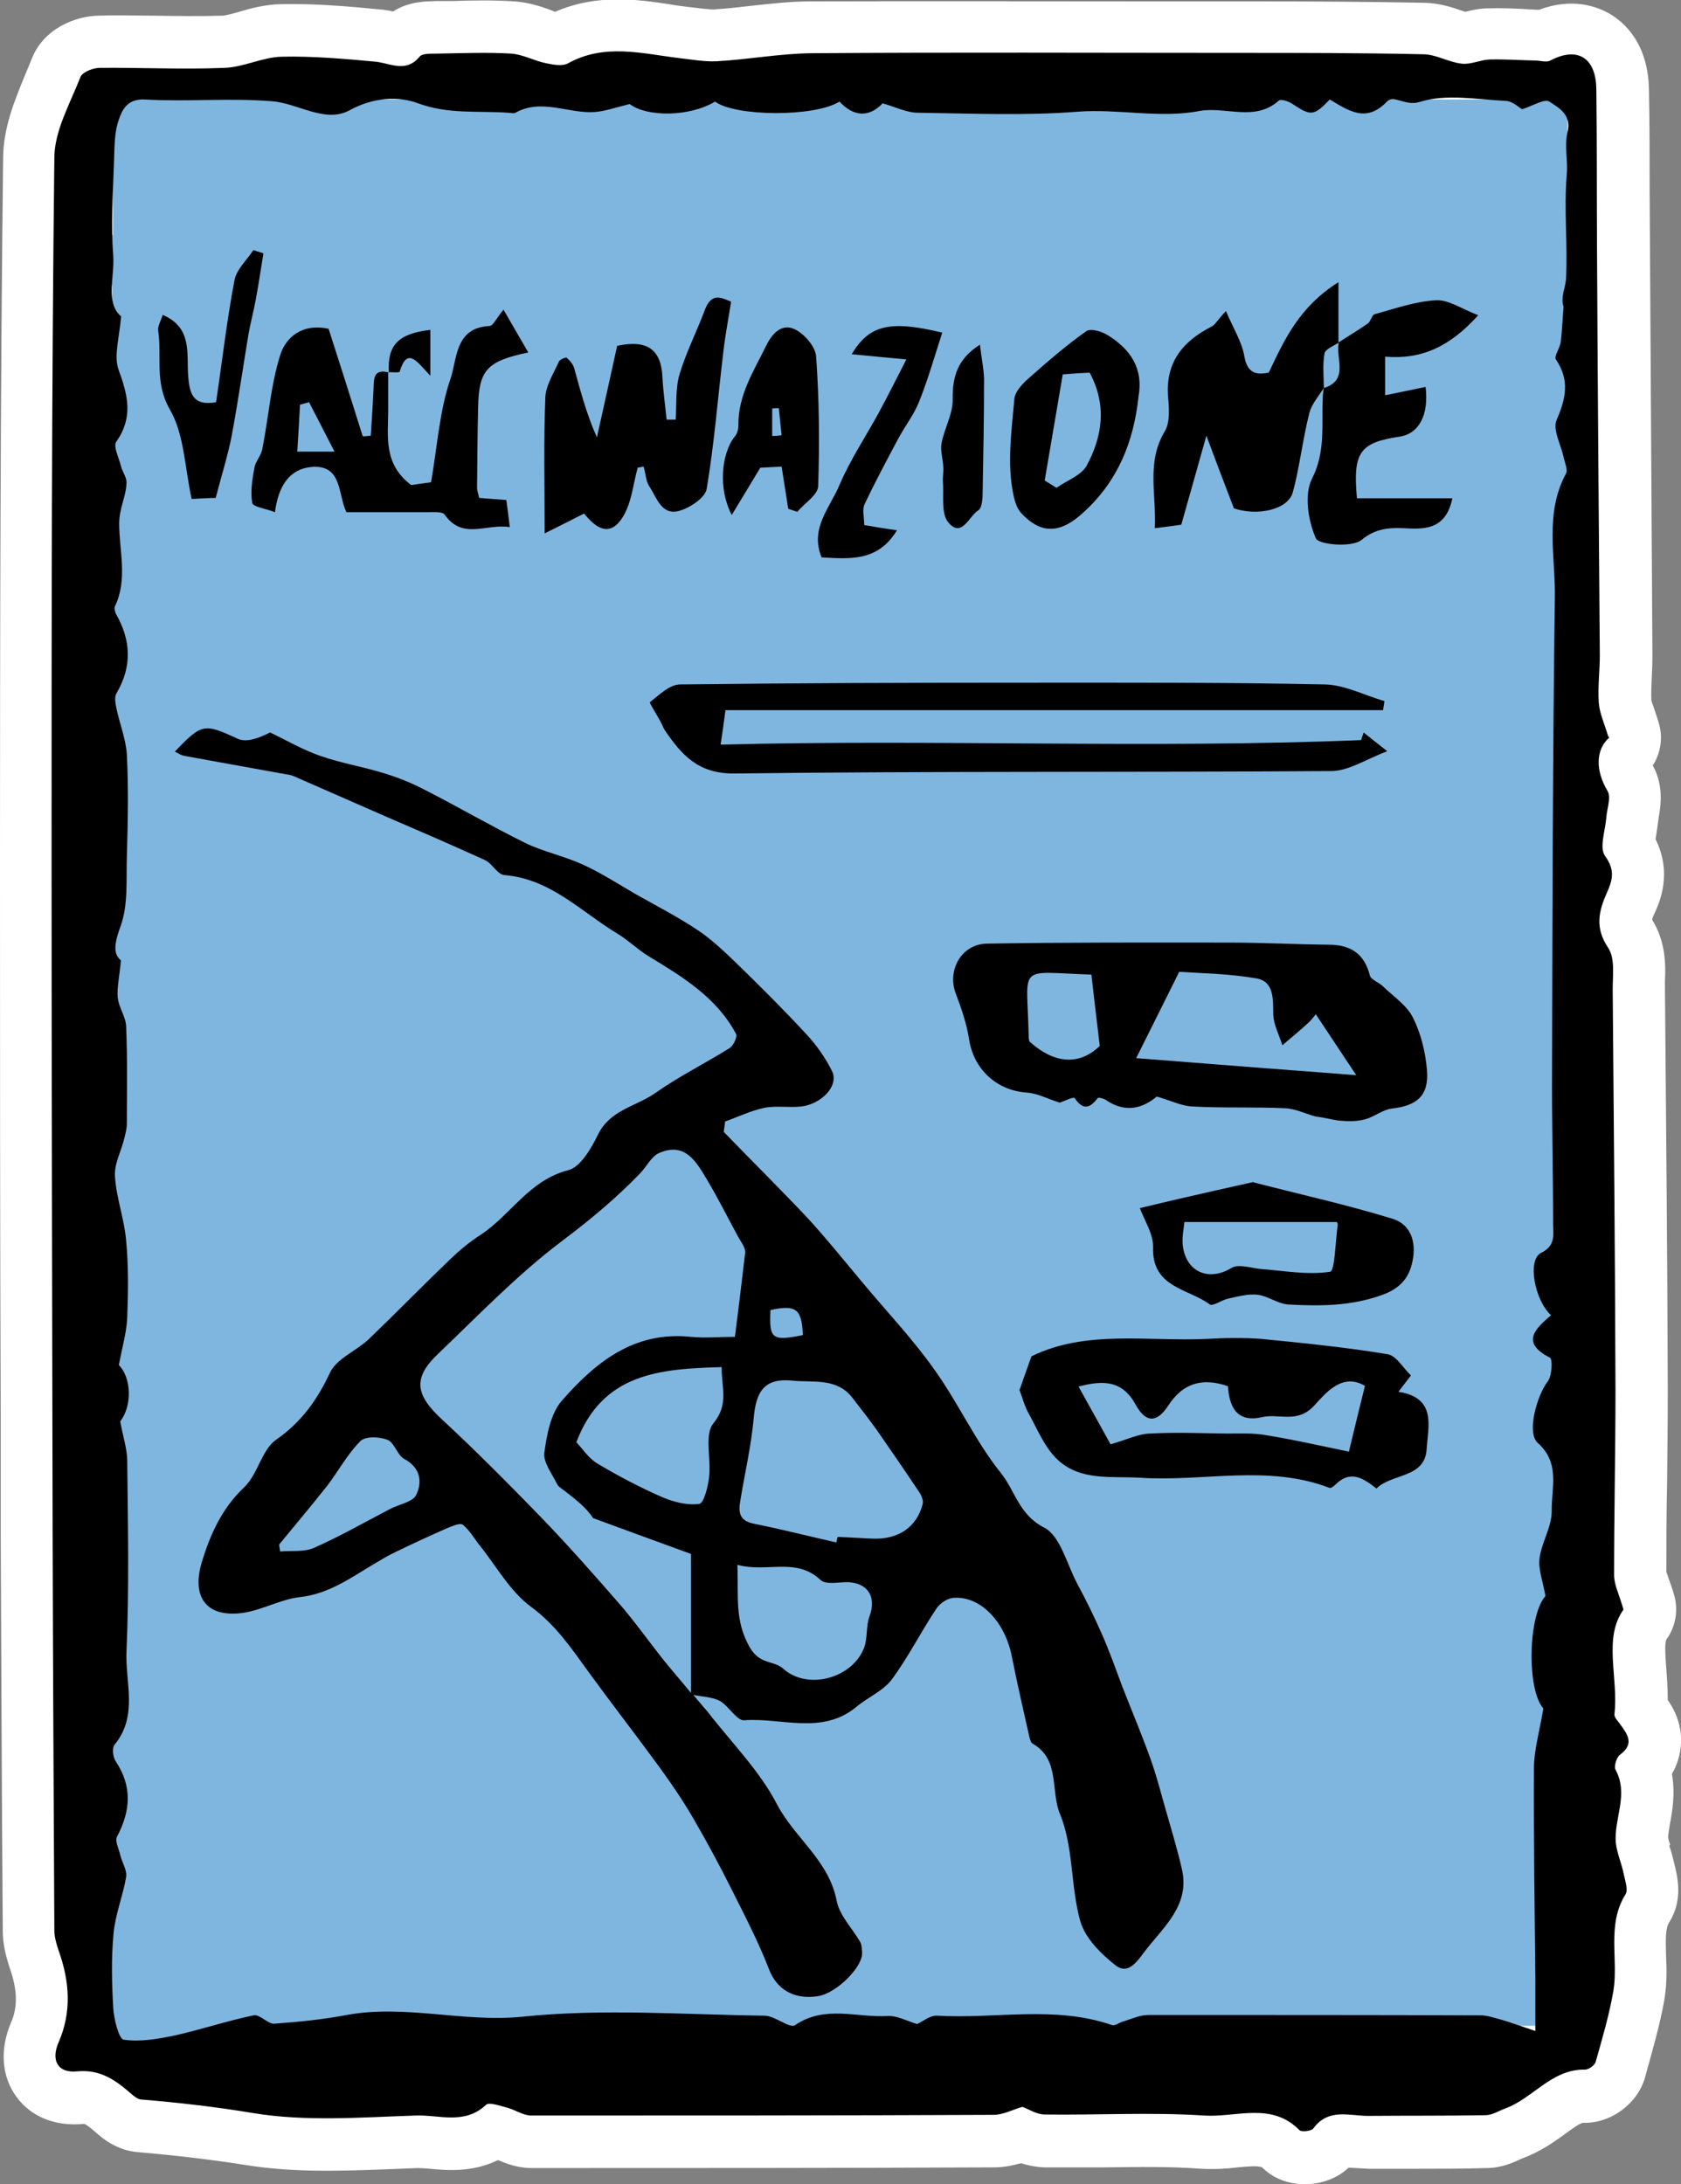
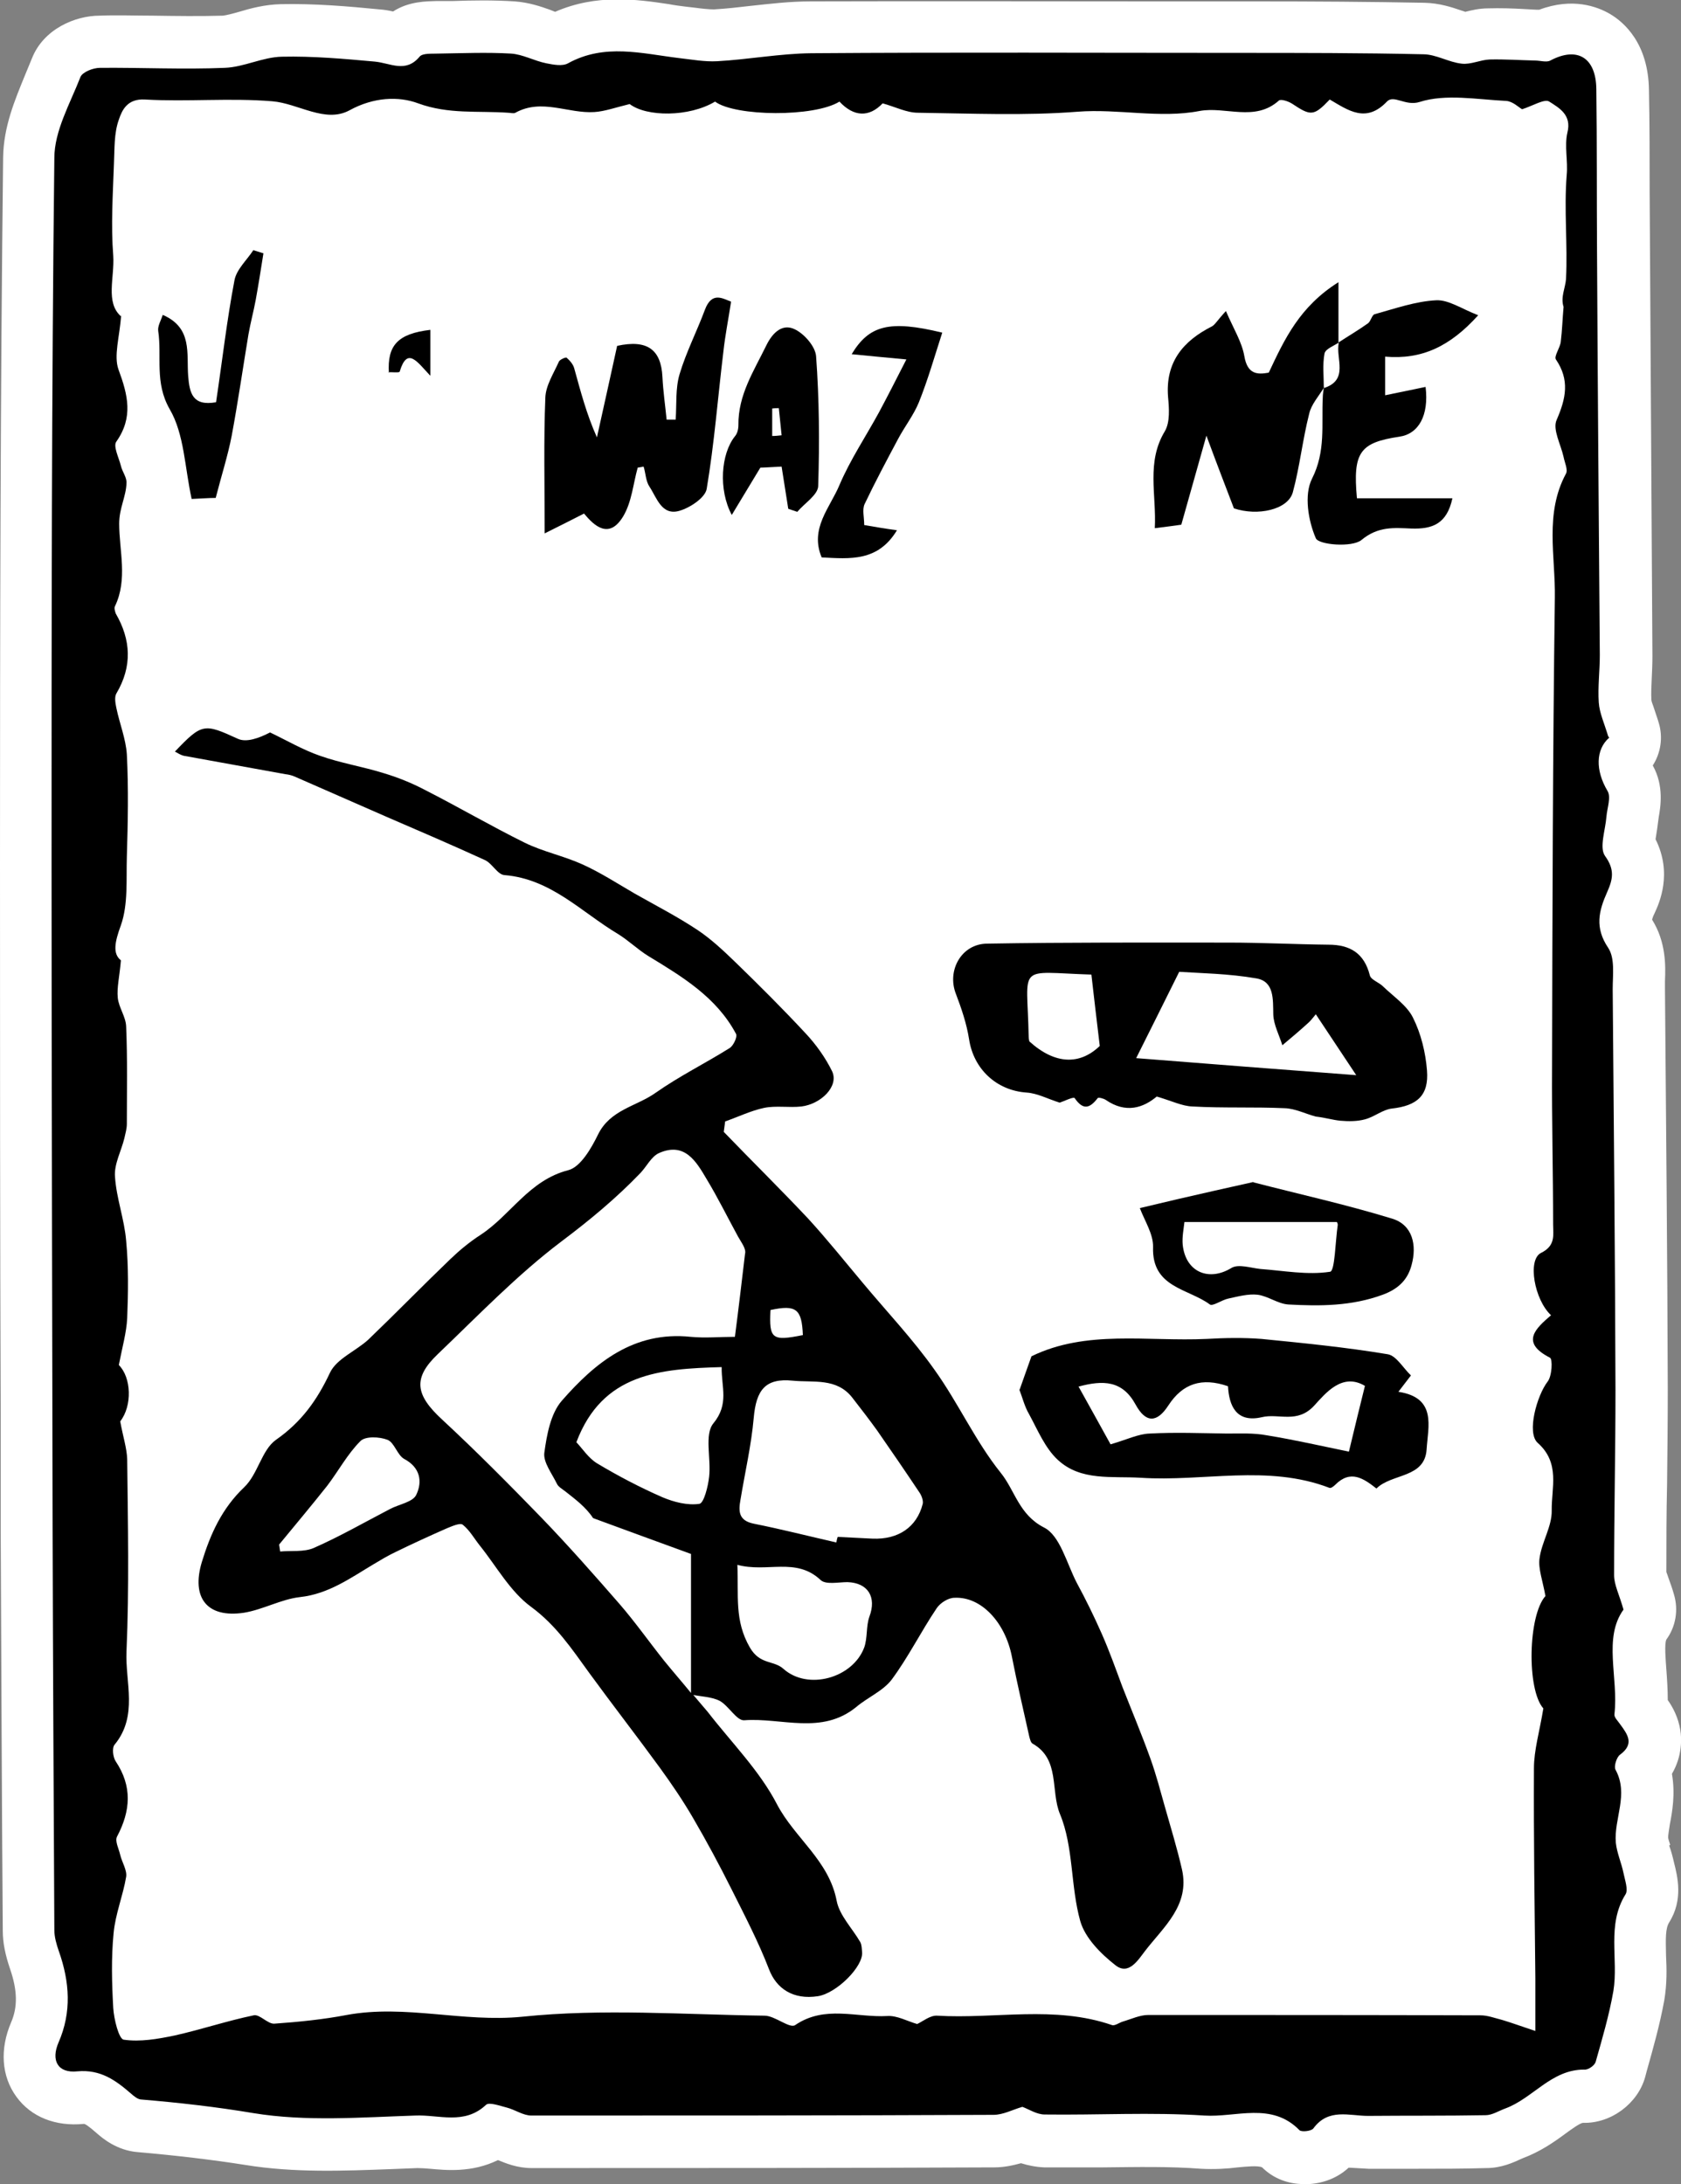
<svg xmlns="http://www.w3.org/2000/svg" width="87" height="113" viewBox="0 0 87 113" fill="none">
  <rect x="0" y="0" width="87" height="113" fill="#808080" stroke="none" />
  <g clip-path="url(#clip0_433_23947)">
    <path d="M86.441 95.448C86.405 95.322 86.351 95.196 86.333 95.07C86.333 94.944 86.387 94.62 86.423 94.386C86.549 93.738 86.711 92.82 86.531 91.775C87.072 90.857 87.036 89.939 86.964 89.507C86.856 88.859 86.585 88.337 86.315 87.959C86.315 87.401 86.279 86.879 86.243 86.393C86.207 85.889 86.134 85.043 86.243 84.826C86.73 84.16 86.874 83.296 86.639 82.504C86.549 82.18 86.441 81.892 86.351 81.64C86.315 81.532 86.279 81.424 86.243 81.334C86.243 79.822 86.243 78.328 86.279 76.816C86.297 75.177 86.315 73.539 86.315 71.901C86.297 64.97 86.225 58.057 86.17 51.126V50.766C86.207 49.956 86.225 48.732 85.503 47.58C85.521 47.508 85.557 47.4 85.629 47.256C85.882 46.716 86.567 45.186 85.683 43.421C85.738 43.079 85.792 42.737 85.846 42.287C85.936 41.765 86.134 40.667 85.539 39.605C85.954 38.957 86.08 38.147 85.846 37.391C85.774 37.139 85.683 36.904 85.611 36.67C85.557 36.49 85.485 36.346 85.467 36.221C85.449 35.86 85.467 35.5 85.485 35.122C85.503 34.726 85.521 34.348 85.521 33.952L85.377 9.901C85.377 8.155 85.377 6.391 85.341 4.645C85.305 2.25 84.06 1.152 83.321 0.72C82.672 0.342 81.391 -0.144 79.66 0.504C79.624 0.504 79.57 0.504 79.534 0.504L78.866 0.468C78.253 0.432 77.64 0.414 77.027 0.432C76.54 0.432 76.125 0.54 75.836 0.612C75.836 0.612 75.692 0.558 75.62 0.54C75.151 0.378 74.502 0.162 73.726 0.144C70.859 0.09 67.991 0.072 65.106 0.072H60.056C54.032 0.072 47.991 0.054 41.967 0.072C40.867 0.072 39.839 0.198 38.829 0.306C38.216 0.378 37.585 0.45 36.953 0.486C36.701 0.486 36.34 0.45 35.943 0.396L35.474 0.342C35.186 0.306 34.897 0.27 34.627 0.216C32.95 -0.036 30.876 -0.324 28.73 0.612C28.639 0.576 28.549 0.54 28.459 0.504C28.008 0.342 27.377 0.126 26.637 0.072C25.519 -3.08921e-05 24.437 0.018 23.409 0.054H22.562C22.111 0.072 21.173 0.054 20.343 0.594C20.109 0.54 19.892 0.504 19.64 0.486C17.999 0.324 16.285 0.18 14.536 0.216C13.707 0.234 12.967 0.432 12.372 0.612C12.065 0.702 11.705 0.792 11.542 0.81C10.334 0.846 9.126 0.828 7.899 0.81C6.979 0.81 6.06 0.774 5.158 0.81C3.877 0.81 2.254 1.512 1.659 3.006C1.533 3.312 1.407 3.618 1.28 3.924C0.775 5.167 0.18 6.553 0.162 8.155C0.018 20.36 0 32.746 0 44.736C0 54.187 0 63.62 0.036 73.071V79.228C0.072 86.123 0.09 92.999 0.144 99.894C0.144 100.506 0.271 101.136 0.523 101.875C0.902 102.973 0.92 103.837 0.577 104.629C-0.018 106.015 0.072 107.419 0.848 108.481C1.605 109.526 2.868 110.03 4.346 109.886C4.401 109.886 4.563 109.976 5.032 110.39C5.302 110.624 6.042 111.254 7.106 111.344C9.162 111.524 10.983 111.74 12.697 112.01C15.239 112.424 17.782 112.316 20.235 112.226L21.606 112.172C21.804 112.172 22.039 112.19 22.255 112.208C23.067 112.28 24.419 112.424 25.772 111.758C26.169 111.92 26.764 112.172 27.521 112.172C35.492 112.172 43.482 112.172 51.453 112.136C51.976 112.136 52.445 112.028 52.842 111.92C53.185 112.028 53.599 112.118 54.05 112.136C55.078 112.136 56.07 112.136 57.098 112.136C58.866 112.118 60.525 112.082 62.166 112.208C62.851 112.244 63.501 112.208 64.06 112.136C64.457 112.1 65.106 112.028 65.322 112.136C65.881 112.694 66.639 113 67.486 113C67.576 113 67.667 113 67.757 113C68.568 112.946 69.272 112.64 69.795 112.154C69.831 112.154 69.849 112.154 69.885 112.154C70.192 112.172 70.498 112.19 70.823 112.208C71.688 112.208 72.554 112.208 73.402 112.208C74.574 112.208 75.746 112.208 76.918 112.172C77.712 112.172 78.325 111.884 78.794 111.668C79.714 111.326 80.435 110.822 80.994 110.408C81.337 110.156 81.788 109.832 81.932 109.832C83.393 109.868 84.764 108.823 85.142 107.473L85.233 107.131C85.557 105.979 85.9 104.773 86.134 103.495C86.279 102.631 86.261 101.857 86.225 101.154C86.207 100.308 86.188 99.786 86.387 99.462C87.126 98.292 86.82 97.086 86.639 96.366C86.567 96.06 86.495 95.772 86.387 95.484L86.441 95.448Z" fill="white" />
-     <path d="M5.122 105.619V98.814C5.374 98.706 5.591 98.616 5.825 98.526V61.658C4.419 61.1 5.338 59.911 5.05 59.011C5.338 58.903 5.555 58.795 5.807 58.705V14.78C5.555 14.672 5.32 14.582 5.104 14.492V12.476C5.32 12.386 5.537 12.296 5.843 12.152V5.149H81.121V53.953C80.922 54.151 80.688 54.403 80.435 54.637C80.652 54.799 80.868 54.961 81.157 55.177V65.132C80.976 65.222 80.742 65.348 80.417 65.51V104.809H11.488C11.344 105.133 11.218 105.385 11.127 105.619H5.122Z" fill="#7FB6E0" />
    <path d="M83.285 38.165C82.582 38.777 82.564 39.857 83.195 40.919C83.393 41.243 83.177 41.801 83.141 42.251C83.087 42.953 82.762 43.853 83.068 44.285C83.591 45.006 83.465 45.51 83.177 46.158C82.744 47.13 82.527 47.994 83.231 49.038C83.591 49.578 83.465 50.442 83.465 51.18C83.519 58.093 83.591 65.024 83.609 71.937C83.609 75.123 83.537 78.31 83.537 81.496C83.537 82 83.808 82.504 84.024 83.278C82.96 84.754 83.772 86.789 83.555 88.697C83.537 88.859 83.736 89.039 83.844 89.201C84.241 89.741 84.601 90.227 83.844 90.785C83.664 90.911 83.519 91.397 83.609 91.559C84.313 92.838 83.519 94.098 83.627 95.34C83.682 95.862 83.916 96.384 84.024 96.906C84.096 97.266 84.277 97.77 84.132 98.004C83.141 99.588 83.772 101.353 83.501 103.009C83.285 104.251 82.924 105.475 82.582 106.681C82.527 106.861 82.203 107.095 82.004 107.077C80.291 107.059 79.335 108.571 77.892 109.094C77.55 109.22 77.225 109.436 76.882 109.436C74.863 109.472 72.825 109.454 70.805 109.472C69.831 109.472 68.749 109.058 67.973 110.12C67.865 110.264 67.36 110.318 67.252 110.21C65.809 108.733 63.97 109.562 62.328 109.454C59.587 109.274 56.81 109.436 54.068 109.4C53.654 109.4 53.257 109.13 52.914 109.004C52.409 109.148 51.922 109.418 51.417 109.418C43.446 109.454 35.474 109.454 27.503 109.454C27.07 109.454 26.655 109.148 26.223 109.04C25.862 108.949 25.321 108.751 25.159 108.895C24.041 109.958 22.706 109.4 21.497 109.454C18.702 109.544 15.853 109.778 13.111 109.328C11.182 109.004 9.252 108.787 7.322 108.625C7.142 108.625 6.943 108.463 6.781 108.319C5.988 107.635 5.212 107.059 4.004 107.167C2.976 107.275 2.633 106.591 3.03 105.673C3.715 104.107 3.607 102.541 3.048 100.957C2.922 100.596 2.813 100.218 2.813 99.858C2.777 92.981 2.741 86.087 2.723 79.21C2.705 67.724 2.669 56.221 2.669 44.736C2.669 32.548 2.669 20.36 2.813 8.173C2.813 6.769 3.625 5.365 4.166 3.978C4.274 3.726 4.815 3.51 5.176 3.51C7.322 3.492 9.486 3.6 11.633 3.51C12.624 3.474 13.598 2.952 14.59 2.934C16.195 2.898 17.8 3.042 19.387 3.186C20.199 3.258 20.993 3.798 21.714 2.934C21.876 2.736 22.363 2.79 22.688 2.772C23.932 2.754 25.195 2.7 26.439 2.772C27.052 2.808 27.647 3.15 28.279 3.276C28.639 3.348 29.108 3.438 29.397 3.276C31.291 2.232 33.22 2.772 35.15 3.006C35.799 3.078 36.467 3.204 37.116 3.168C38.739 3.078 40.362 2.772 41.985 2.754C49.361 2.7 56.72 2.736 64.096 2.736C67.288 2.736 70.48 2.736 73.654 2.808C74.322 2.808 74.971 3.222 75.656 3.294C76.125 3.348 76.612 3.096 77.099 3.078C77.874 3.06 78.668 3.114 79.443 3.132C79.714 3.132 80.039 3.24 80.237 3.132C81.626 2.394 82.6 2.97 82.618 4.609C82.654 7.417 82.636 10.207 82.654 13.016C82.69 19.983 82.744 26.949 82.798 33.898C82.798 34.708 82.69 35.536 82.744 36.346C82.78 36.887 83.032 37.427 83.231 38.093L83.285 38.165ZM6.276 16.274C6.186 17.462 5.879 18.398 6.132 19.118C6.619 20.433 6.907 21.585 6.024 22.845C5.843 23.079 6.15 23.673 6.258 24.105C6.33 24.411 6.565 24.699 6.547 24.987C6.529 25.689 6.168 26.283 6.168 27.093C6.168 28.48 6.619 29.974 5.952 31.36C5.897 31.45 5.952 31.63 5.988 31.738C6.781 33.106 6.853 34.474 6.024 35.878C5.915 36.059 5.97 36.383 6.024 36.635C6.186 37.427 6.511 38.219 6.565 39.029C6.655 40.793 6.619 42.557 6.565 44.322C6.529 45.51 6.637 46.788 6.258 47.868C5.933 48.75 5.825 49.344 6.258 49.686C6.186 50.532 6.042 51.09 6.096 51.63C6.15 52.135 6.511 52.602 6.529 53.107C6.601 54.781 6.565 56.473 6.565 58.147C6.565 58.399 6.493 58.633 6.438 58.885C6.276 59.551 5.897 60.236 5.952 60.883C6.024 62 6.438 63.08 6.529 64.196C6.655 65.528 6.637 66.86 6.583 68.192C6.547 68.948 6.33 69.687 6.15 70.623C6.799 71.271 6.853 72.729 6.222 73.539C6.366 74.331 6.565 74.925 6.583 75.501C6.619 78.814 6.691 82.126 6.547 85.439C6.475 87.041 7.16 88.769 5.933 90.263C5.789 90.425 5.843 90.911 5.988 91.127C6.853 92.423 6.763 93.684 6.06 95.016C5.933 95.25 6.15 95.646 6.222 95.97C6.312 96.348 6.583 96.762 6.529 97.104C6.366 98.076 5.97 99.03 5.879 100.02C5.753 101.299 5.789 102.613 5.861 103.891C5.897 104.467 6.15 105.493 6.402 105.529C7.25 105.655 8.17 105.493 9.035 105.313C10.406 105.007 11.741 104.557 13.129 104.269C13.436 104.197 13.851 104.719 14.193 104.701C15.456 104.611 16.718 104.485 17.945 104.251C20.974 103.693 23.95 104.647 27.034 104.341C31.182 103.909 35.384 104.233 39.568 104.287C40.109 104.287 40.867 104.971 41.156 104.773C42.688 103.729 44.33 104.395 45.917 104.305C46.422 104.269 46.963 104.575 47.468 104.719C47.774 104.575 48.135 104.269 48.496 104.287C51.508 104.467 54.573 103.747 57.549 104.773C57.693 104.827 57.928 104.647 58.108 104.593C58.541 104.467 58.992 104.251 59.425 104.251C65.16 104.251 70.895 104.251 76.63 104.269C76.991 104.269 77.369 104.413 77.73 104.503C78.217 104.647 78.704 104.827 79.462 105.079C79.462 103.963 79.462 103.153 79.462 102.343C79.425 98.724 79.371 95.106 79.389 91.487C79.389 90.551 79.678 89.597 79.876 88.391C79.011 87.419 79.083 83.584 79.984 82.576C79.84 81.766 79.606 81.172 79.678 80.632C79.786 79.786 80.327 78.976 80.309 78.148C80.291 76.978 80.76 75.699 79.588 74.655C78.993 74.133 79.552 72.189 80.093 71.487C80.327 71.199 80.363 70.317 80.219 70.245C78.668 69.453 79.48 68.733 80.273 68.048C79.407 67.238 79.047 65.186 79.75 64.826C80.525 64.448 80.381 63.89 80.381 63.35C80.381 60.632 80.309 57.931 80.327 55.213C80.345 47.112 80.363 39.029 80.471 30.928C80.507 28.786 79.93 26.571 81.049 24.501C81.157 24.303 80.976 23.925 80.922 23.637C80.778 22.989 80.345 22.215 80.562 21.729C81.049 20.613 81.247 19.658 80.525 18.596C80.417 18.434 80.742 18.002 80.778 17.678C80.85 17.084 80.868 16.49 80.922 15.878C80.76 15.374 81.013 14.906 81.049 14.438C81.139 12.638 80.94 10.855 81.085 9.055C81.157 8.335 80.958 7.561 81.121 6.859C81.355 5.941 80.688 5.581 80.183 5.257C79.948 5.095 79.335 5.473 78.776 5.653C78.614 5.563 78.289 5.239 77.947 5.221C76.45 5.149 74.826 4.843 73.474 5.275C72.734 5.509 72.139 4.879 71.779 5.257C70.697 6.391 69.777 5.707 68.821 5.149C67.991 6.013 67.847 6.013 66.873 5.365C66.675 5.239 66.296 5.113 66.188 5.203C64.943 6.319 63.428 5.491 62.076 5.743C60.02 6.139 57.892 5.617 55.782 5.779C53.041 5.995 50.263 5.869 47.504 5.833C46.927 5.833 46.331 5.527 45.682 5.347C44.979 6.085 44.185 6.049 43.446 5.257C42.147 6.067 38.053 6.031 37.008 5.257C35.655 6.067 33.455 6.049 32.589 5.383C31.849 5.563 31.308 5.761 30.767 5.797C29.397 5.887 28.044 5.077 26.674 5.833C26.583 5.887 26.421 5.833 26.295 5.833C24.744 5.725 23.211 5.923 21.642 5.347C20.632 4.969 19.333 5.023 18.089 5.707C16.826 6.391 15.438 5.347 14.085 5.239C11.903 5.059 9.685 5.275 7.503 5.149C6.583 5.095 6.312 5.707 6.15 6.193C5.897 6.895 5.933 7.705 5.897 8.461C5.843 10.045 5.735 11.647 5.861 13.232C5.933 14.366 5.447 15.644 6.258 16.364L6.276 16.274Z" fill="black" />
    <path d="M35.817 87.617C36.088 87.941 36.358 88.247 36.629 88.571C37.855 90.155 39.316 91.613 40.218 93.36C41.137 95.106 42.905 96.258 43.302 98.346C43.446 99.102 44.113 99.768 44.528 100.488C44.6 100.633 44.6 100.813 44.618 100.993C44.69 101.749 43.284 103.135 42.328 103.279C41.047 103.477 40.182 102.883 39.803 101.893C39.262 100.488 38.558 99.138 37.873 97.77C37.242 96.51 36.575 95.268 35.871 94.062C35.348 93.162 34.771 92.316 34.158 91.469C32.95 89.813 31.705 88.211 30.497 86.555C29.595 85.313 28.784 84.088 27.485 83.134C26.403 82.342 25.7 81.046 24.834 79.966C24.545 79.606 24.311 79.174 23.95 78.886C23.806 78.778 23.409 78.958 23.139 79.066C22.237 79.462 21.335 79.876 20.451 80.308C20.073 80.488 19.712 80.704 19.351 80.92C18.143 81.64 17.007 82.468 15.528 82.63C14.554 82.738 13.616 83.278 12.624 83.44C10.695 83.728 9.901 82.648 10.442 80.83C10.893 79.354 11.488 78.04 12.642 76.942C13.346 76.275 13.544 75.015 14.284 74.493C15.6 73.575 16.412 72.441 17.079 71.019C17.422 70.299 18.413 69.903 19.063 69.309C20.488 67.941 21.876 66.518 23.301 65.15C23.788 64.682 24.311 64.25 24.87 63.89C26.439 62.864 27.377 61.064 29.415 60.542C30.046 60.38 30.605 59.407 30.948 58.705C31.579 57.409 32.932 57.247 33.923 56.545C35.15 55.681 36.502 55.015 37.765 54.223C37.963 54.097 38.18 53.629 38.09 53.485C37.08 51.594 35.312 50.532 33.563 49.47C33.004 49.128 32.535 48.66 31.976 48.318C30.082 47.184 28.513 45.474 26.114 45.276C25.754 45.258 25.483 44.682 25.105 44.502C23.409 43.727 21.696 42.989 19.983 42.251C18.413 41.567 16.826 40.865 15.257 40.181C15.095 40.109 14.933 40.073 14.771 40.055C13.021 39.731 11.254 39.425 9.504 39.101C9.36 39.065 9.216 38.975 9.053 38.885C10.46 37.409 10.568 37.427 12.3 38.219C12.751 38.435 13.418 38.183 13.977 37.895C14.843 38.309 15.672 38.795 16.556 39.101C17.62 39.479 18.756 39.659 19.856 40.001C20.578 40.217 21.299 40.505 21.984 40.865C23.716 41.747 25.411 42.737 27.16 43.602C28.116 44.069 29.18 44.285 30.136 44.718C31.092 45.15 31.976 45.726 32.877 46.248C33.96 46.86 35.078 47.436 36.106 48.12C36.809 48.588 37.458 49.2 38.072 49.794C39.298 50.982 40.524 52.206 41.697 53.467C42.237 54.043 42.724 54.727 43.067 55.429C43.428 56.203 42.49 57.121 41.48 57.247C40.849 57.319 40.163 57.193 39.55 57.319C38.865 57.463 38.198 57.787 37.531 58.021C37.512 58.201 37.476 58.381 37.458 58.561C38.901 60.056 40.38 61.514 41.805 63.026C42.797 64.106 43.716 65.258 44.654 66.374C45.899 67.868 47.251 69.291 48.369 70.875C49.596 72.585 50.48 74.565 51.796 76.204C52.535 77.122 52.734 78.364 54.032 79.03C54.862 79.444 55.205 80.884 55.728 81.892C56.197 82.756 56.629 83.638 57.026 84.538C57.423 85.439 57.748 86.357 58.09 87.275C58.577 88.517 59.1 89.759 59.551 91.019C59.84 91.829 60.056 92.657 60.29 93.486C60.597 94.566 60.922 95.628 61.174 96.726C61.589 98.58 60.218 99.696 59.262 100.939C58.902 101.407 58.415 102.217 57.73 101.677C56.972 101.083 56.16 100.272 55.908 99.39C55.403 97.59 55.565 95.556 54.862 93.864C54.357 92.657 54.88 91.019 53.437 90.209C53.347 90.155 53.311 89.993 53.275 89.867C52.968 88.481 52.644 87.113 52.373 85.727C52.031 83.944 50.786 82.594 49.397 82.666C49.073 82.666 48.658 82.936 48.478 83.206C47.666 84.412 47.017 85.727 46.151 86.897C45.7 87.491 44.907 87.815 44.312 88.319C42.526 89.777 40.452 88.859 38.522 89.003C38.126 89.039 37.711 88.247 37.242 87.995C36.809 87.779 36.25 87.779 35.763 87.671C35.763 85.241 35.763 82.792 35.763 80.398C34.068 79.786 32.373 79.156 30.695 78.544C30.317 77.968 29.776 77.572 29.253 77.158C29.09 77.032 28.892 76.924 28.82 76.762C28.567 76.24 28.116 75.663 28.17 75.177C28.297 74.241 28.495 73.143 29.072 72.477C30.803 70.497 32.805 68.859 35.745 69.165C36.502 69.237 37.26 69.165 38.035 69.165C38.234 67.634 38.396 66.248 38.558 64.88C38.631 64.61 38.378 64.304 38.198 63.98C37.657 62.99 37.152 61.964 36.575 61.01C36.034 60.092 35.438 59.065 34.104 59.659C33.707 59.84 33.473 60.343 33.148 60.686C31.886 62 30.515 63.134 29.054 64.232C26.764 65.96 24.744 68.067 22.652 70.065C21.353 71.307 21.497 72.171 22.886 73.449C24.654 75.087 26.349 76.798 28.026 78.526C29.415 79.966 30.749 81.478 32.066 82.99C32.877 83.926 33.599 84.953 34.374 85.925C34.843 86.501 35.33 87.059 35.799 87.635L35.817 87.617ZM43.284 79.804C43.302 79.714 43.32 79.606 43.356 79.516C43.951 79.552 44.564 79.57 45.159 79.606C46.494 79.66 47.45 79.012 47.756 77.806C47.792 77.644 47.702 77.392 47.594 77.23C46.873 76.15 46.133 75.069 45.394 74.007C44.979 73.431 44.546 72.873 44.113 72.315C43.302 71.271 42.093 71.541 41.029 71.433C39.605 71.289 39.136 71.919 39.009 73.359C38.883 74.781 38.558 76.168 38.324 77.59C38.216 78.184 38.216 78.67 39.009 78.832C40.452 79.12 41.859 79.48 43.284 79.804ZM29.848 74.637C30.154 74.961 30.461 75.447 30.912 75.717C31.994 76.365 33.13 76.96 34.284 77.464C34.879 77.716 35.583 77.896 36.196 77.806C36.43 77.77 36.647 76.906 36.701 76.401C36.809 75.465 36.448 74.223 36.917 73.647C37.747 72.639 37.332 71.775 37.35 70.731C34.158 70.821 31.182 71.037 29.83 74.619L29.848 74.637ZM38.162 80.938C38.234 82.576 37.999 83.836 38.811 85.241C39.334 86.141 40.037 85.889 40.542 86.339C41.805 87.473 44.131 86.825 44.726 85.241C44.907 84.737 44.816 84.142 44.997 83.638C45.376 82.63 44.925 81.892 43.861 81.856C43.392 81.856 42.742 82 42.472 81.748C41.191 80.542 39.695 81.388 38.144 80.956L38.162 80.938ZM14.446 79.912L14.5 80.272C15.077 80.218 15.726 80.308 16.231 80.092C17.584 79.498 18.864 78.76 20.181 78.076C20.65 77.824 21.389 77.716 21.552 77.32C21.858 76.671 21.768 75.933 20.92 75.483C20.56 75.285 20.415 74.637 20.055 74.493C19.64 74.331 18.901 74.295 18.648 74.565C17.981 75.231 17.512 76.114 16.935 76.87C16.123 77.896 15.275 78.904 14.446 79.912ZM41.552 69.075C41.498 67.724 41.21 67.49 39.875 67.778C39.803 69.273 39.947 69.399 41.552 69.075Z" fill="black" />
    <path d="M59.876 56.725C59.172 57.319 58.271 57.625 57.225 56.905C57.116 56.833 56.846 56.761 56.81 56.815C56.395 57.355 56.052 57.445 55.62 56.815C55.565 56.725 55.024 56.995 54.844 57.049C54.213 56.851 53.69 56.563 53.131 56.527C51.562 56.419 50.389 55.303 50.155 53.773C50.029 52.963 49.758 52.17 49.47 51.414C49.001 50.208 49.758 48.84 51.075 48.822C55.241 48.75 59.425 48.768 63.591 48.768C65.304 48.768 67.035 48.858 68.749 48.876C69.885 48.876 70.606 49.326 70.895 50.46C70.949 50.694 71.364 50.82 71.58 51.036C72.121 51.559 72.825 52.026 73.131 52.657C73.546 53.485 73.781 54.457 73.853 55.375C73.961 56.689 73.33 57.211 72.031 57.355C71.562 57.409 71.129 57.787 70.642 57.913C70.246 58.021 69.795 58.021 69.38 57.985C68.983 57.949 68.587 57.823 68.1 57.769C67.558 57.625 67.035 57.355 66.495 57.337C64.907 57.265 63.302 57.337 61.715 57.247C61.174 57.229 60.651 56.959 59.84 56.725H59.876ZM58.794 54.745C62.671 55.051 66.35 55.339 70.192 55.627C69.452 54.511 68.803 53.539 68.1 52.477C67.919 52.693 67.829 52.819 67.703 52.927C67.27 53.323 66.819 53.701 66.368 54.079C66.206 53.557 65.917 53.017 65.899 52.495C65.881 51.703 65.953 50.784 65.034 50.622C63.591 50.37 62.112 50.352 61.03 50.28C60.164 52.026 59.479 53.395 58.794 54.763V54.745ZM56.503 50.424C52.554 50.298 53.167 49.812 53.239 53.629C53.239 53.755 53.275 53.881 53.275 53.881C54.609 55.087 55.89 55.105 56.918 54.115C56.756 52.801 56.629 51.648 56.485 50.424H56.503Z" fill="black" />
-     <path d="M70.57 37.895C70.895 38.147 71.219 38.417 71.797 38.867C70.696 39.281 69.795 39.893 68.893 39.893C58.595 39.965 48.297 39.893 37.999 40.019C36.124 40.037 35.276 39.047 34.41 37.787C34.32 37.643 34.266 37.481 34.176 37.319C33.996 36.977 33.599 36.365 33.635 36.329C34.122 35.95 34.663 35.41 35.204 35.41C41.191 35.339 47.179 35.321 53.167 35.321C58.288 35.321 63.428 35.303 68.55 35.41C69.578 35.428 70.606 35.968 71.652 36.275C71.634 36.437 71.598 36.581 71.58 36.743H37.548C37.458 37.391 37.404 37.823 37.296 38.525C48.423 38.237 59.443 38.741 70.444 38.291C70.48 38.165 70.534 38.039 70.57 37.913V37.895Z" fill="black" />
    <path d="M52.77 71.901C52.95 71.397 53.149 70.821 53.383 70.173C56.215 68.787 59.371 69.417 62.455 69.273C63.392 69.219 64.348 69.201 65.286 69.273C67.468 69.489 69.651 69.705 71.815 70.065C72.266 70.137 72.608 70.767 73.023 71.163C72.807 71.433 72.644 71.667 72.374 72.009C74.376 72.315 73.907 73.809 73.835 74.979C73.745 76.492 72.031 76.222 71.238 77.013C70.57 76.492 69.903 76.023 69.109 76.816C69.019 76.906 68.875 77.013 68.803 76.978C65.611 75.753 62.292 76.671 59.028 76.456C57.531 76.365 55.944 76.635 54.754 75.537C54.087 74.925 53.708 73.989 53.257 73.161C53.023 72.765 52.914 72.297 52.752 71.883L52.77 71.901ZM55.8 71.703C56.467 72.891 57.026 73.917 57.477 74.727C58.343 74.475 58.92 74.187 59.497 74.169C60.832 74.097 62.166 74.151 63.501 74.169C64.186 74.169 64.889 74.133 65.557 74.259C66.999 74.493 68.406 74.817 69.813 75.105C70.138 73.737 70.39 72.729 70.642 71.703C69.47 71.001 68.605 72.081 68.028 72.711C67.144 73.683 66.188 73.107 65.304 73.323C63.97 73.629 63.609 72.711 63.555 71.721C62.202 71.253 61.21 71.577 60.471 72.711C59.876 73.629 59.299 73.629 58.776 72.675C58.09 71.415 57.098 71.397 55.818 71.739L55.8 71.703Z" fill="black" />
-     <path d="M20.091 19.262C20.091 19.91 20.091 20.558 20.091 21.207C20.091 22.557 19.82 23.997 21.281 25.095C21.516 25.059 21.93 25.005 22.309 24.951C22.634 23.097 22.742 21.261 23.319 19.586C23.662 18.596 23.535 16.958 25.321 16.868C25.519 16.868 25.682 16.472 26.06 16.022C26.511 16.814 26.908 17.48 27.341 18.236C25.177 18.686 24.78 19.154 24.744 21.099C24.708 22.485 24.708 23.853 24.69 25.239C24.69 25.401 24.762 25.563 24.798 25.761C25.249 25.797 25.664 25.833 26.205 25.869C26.259 26.265 26.313 26.679 26.385 27.273C25.159 27.075 23.95 27.957 23.012 26.625C22.904 26.463 22.453 26.499 22.147 26.499C20.74 26.499 19.333 26.499 17.927 26.499C17.476 25.563 17.728 24.033 16.123 24.159C14.969 24.267 14.41 25.149 14.229 26.499C13.779 26.319 13.111 26.229 13.057 26.031C12.949 25.455 13.057 24.807 13.165 24.213C13.22 23.871 13.526 23.565 13.58 23.205C13.905 21.585 14.013 19.892 14.518 18.326C14.789 17.498 15.6 16.706 17.007 17.012C17.584 18.794 18.179 20.685 18.774 22.575C18.919 22.575 19.045 22.557 19.189 22.539C19.243 21.729 19.297 20.901 19.333 20.09C19.351 19.586 19.333 19.082 20.091 19.262ZM15.402 23.367H17.314C16.791 22.359 16.394 21.585 15.997 20.811C15.835 20.847 15.69 20.901 15.528 20.937C15.492 21.711 15.438 22.485 15.384 23.367H15.402Z" fill="black" />
-     <path d="M34.97 21.693C35.024 20.919 34.952 20.108 35.168 19.37C35.511 18.218 36.07 17.138 36.484 16.022C36.845 15.068 37.404 15.446 37.837 15.608C37.693 16.544 37.531 17.354 37.44 18.182C37.152 20.558 36.971 22.935 36.575 25.293C36.502 25.743 35.727 26.265 35.168 26.427C34.248 26.697 33.996 25.761 33.617 25.185C33.419 24.897 33.419 24.483 33.31 24.141L33.004 24.195C32.769 25.041 32.697 25.959 32.264 26.697C31.525 27.939 30.749 27.201 30.226 26.571C29.559 26.913 28.982 27.201 28.189 27.597C28.189 25.023 28.134 22.791 28.224 20.576C28.243 19.946 28.657 19.316 28.928 18.704C28.982 18.596 29.289 18.47 29.325 18.506C29.487 18.65 29.667 18.848 29.721 19.064C30.046 20.234 30.353 21.423 30.894 22.629C31.254 21.026 31.597 19.442 31.94 17.894C33.509 17.552 34.212 18.092 34.284 19.496C34.32 20.234 34.428 20.973 34.501 21.711C34.663 21.711 34.807 21.711 34.97 21.711V21.693Z" fill="black" />
+     <path d="M34.97 21.693C35.024 20.919 34.952 20.108 35.168 19.37C35.511 18.218 36.07 17.138 36.484 16.022C36.845 15.068 37.404 15.446 37.837 15.608C37.693 16.544 37.531 17.354 37.44 18.182C37.152 20.558 36.971 22.935 36.575 25.293C36.502 25.743 35.727 26.265 35.168 26.427C34.248 26.697 33.996 25.761 33.617 25.185C33.419 24.897 33.419 24.483 33.31 24.141L33.004 24.195C32.769 25.041 32.697 25.959 32.264 26.697C31.525 27.939 30.749 27.201 30.226 26.571C29.559 26.913 28.982 27.201 28.189 27.597C28.189 25.023 28.134 22.791 28.224 20.576C28.243 19.946 28.657 19.316 28.928 18.704C28.982 18.596 29.289 18.47 29.325 18.506C29.487 18.65 29.667 18.848 29.721 19.064C30.046 20.234 30.353 21.423 30.894 22.629C31.254 21.026 31.597 19.442 31.94 17.894C33.509 17.552 34.212 18.092 34.284 19.496C34.32 20.234 34.428 20.973 34.501 21.711C34.663 21.711 34.807 21.711 34.97 21.711V21.693" fill="black" />
    <path d="M68.532 20.037C68.262 20.487 67.865 20.919 67.757 21.405C67.414 22.755 67.27 24.141 66.909 25.473C66.657 26.373 65.088 26.715 63.861 26.301C63.392 25.077 62.942 23.907 62.437 22.539C61.986 24.159 61.571 25.599 61.138 27.147C60.759 27.201 60.363 27.255 59.767 27.327C59.858 25.581 59.317 23.907 60.29 22.305C60.561 21.837 60.507 21.117 60.453 20.541C60.309 18.74 61.228 17.642 62.725 16.886C62.888 16.796 62.996 16.58 63.447 16.094C63.843 17.012 64.276 17.696 64.402 18.434C64.565 19.37 65.07 19.388 65.665 19.28C66.494 17.516 67.27 15.86 69.272 14.6V17.732L69.326 17.696C69.055 17.894 68.605 18.038 68.55 18.29C68.442 18.866 68.514 19.479 68.514 20.073L68.55 20.037H68.532Z" fill="black" />
    <path d="M69.254 17.732C69.777 17.39 70.3 17.084 70.805 16.724C70.949 16.616 71.003 16.292 71.147 16.256C72.194 15.968 73.257 15.59 74.322 15.536C74.971 15.5 75.656 15.986 76.504 16.31C75.043 17.93 73.582 18.614 71.689 18.452V20.45C72.464 20.288 73.113 20.162 73.781 20.018C73.961 21.495 73.42 22.449 72.428 22.593C70.372 22.899 70.011 23.403 70.228 25.779H75.169C74.881 27.129 74.105 27.381 73.041 27.345C72.157 27.309 71.328 27.219 70.462 27.939C69.975 28.335 68.244 28.191 68.1 27.849C67.703 26.931 67.486 25.599 67.901 24.771C68.623 23.349 68.388 21.981 68.46 20.558C68.46 20.396 68.496 20.216 68.514 20.054L68.478 20.09C69.849 19.676 69.109 18.542 69.29 17.732L69.236 17.768L69.254 17.732Z" fill="black" />
    <path d="M64.871 61.172C67.162 61.766 69.615 62.306 72.031 63.044C73.131 63.368 73.33 64.448 73.059 65.438C72.879 66.14 72.446 66.662 71.562 66.987C69.939 67.581 68.316 67.581 66.675 67.491C66.134 67.455 65.629 67.058 65.088 66.987C64.601 66.933 64.078 67.076 63.573 67.185C63.23 67.257 62.761 67.599 62.617 67.491C61.499 66.662 59.605 66.626 59.677 64.52C59.695 63.854 59.244 63.17 58.992 62.504C59.677 62.342 60.363 62.18 61.048 62.018C62.22 61.748 63.41 61.478 64.871 61.154V61.172ZM61.3 63.224C61.264 63.566 61.174 63.998 61.21 64.394C61.355 65.816 62.563 66.32 63.735 65.6C64.096 65.384 64.727 65.6 65.232 65.654C66.44 65.744 67.667 65.978 68.839 65.798C69.091 65.762 69.109 64.214 69.236 63.368C69.236 63.296 69.182 63.206 69.182 63.224H61.3Z" fill="black" />
-     <path d="M58.92 20.558C58.667 22.845 57.874 24.861 56.106 26.481C54.916 27.597 53.906 27.687 52.842 26.535C52.644 26.319 52.535 25.977 52.463 25.671C52.102 23.997 52.355 22.305 52.499 20.631C52.535 20.27 52.896 19.874 53.203 19.604C54.176 18.74 55.15 17.894 56.215 17.138C56.431 16.976 57.026 17.138 57.351 17.354C58.505 18.074 59.19 19.064 58.92 20.541V20.558ZM55.006 19.352C54.681 21.243 54.375 23.043 54.068 24.861L54.681 25.239C55.205 24.861 55.944 24.609 56.233 24.105C57.062 22.575 57.297 20.955 56.395 19.28C56.034 19.298 55.655 19.316 55.024 19.37L55.006 19.352Z" fill="black" />
    <path d="M40.795 26.319C40.687 25.635 40.578 24.951 40.452 24.141C40.001 24.159 39.55 24.195 39.352 24.195C38.811 25.095 38.36 25.833 37.873 26.643C37.17 25.329 37.314 23.475 38.035 22.575C38.162 22.431 38.216 22.197 38.216 21.999C38.198 20.433 39.009 19.208 39.658 17.876C40.001 17.174 40.506 16.742 41.119 17.03C41.624 17.264 42.201 17.93 42.237 18.434C42.4 20.648 42.418 22.899 42.346 25.131C42.346 25.599 41.642 26.031 41.264 26.481C41.119 26.427 40.975 26.391 40.831 26.337L40.795 26.319ZM39.965 22.557C40.127 22.557 40.29 22.539 40.452 22.521C40.398 22.053 40.362 21.585 40.308 21.117C40.2 21.117 40.091 21.117 39.965 21.135V22.557Z" fill="black" />
    <path d="M11.182 20.811C11.506 18.65 11.741 16.562 12.137 14.492C12.246 13.934 12.769 13.466 13.111 12.944C13.292 12.998 13.454 13.052 13.634 13.106C13.508 13.898 13.382 14.708 13.238 15.5C13.129 16.094 12.967 16.688 12.859 17.3C12.57 19.046 12.318 20.793 11.993 22.539C11.795 23.565 11.47 24.573 11.164 25.761C10.803 25.761 10.37 25.797 9.919 25.815C9.558 24.177 9.54 22.467 8.783 21.171C7.989 19.785 8.386 18.452 8.188 17.12C8.152 16.868 8.332 16.58 8.422 16.292C9.973 16.958 9.649 18.29 9.739 19.46C9.811 20.325 9.955 21.027 11.182 20.811Z" fill="black" />
    <path d="M46.909 18.596C45.917 18.506 45.015 18.416 44.077 18.326C44.979 16.832 46.025 16.544 48.766 17.21C48.37 18.434 48.027 19.64 47.558 20.811C47.287 21.477 46.819 22.071 46.476 22.719C45.881 23.835 45.285 24.951 44.745 26.085C44.618 26.373 44.727 26.751 44.727 27.165C45.249 27.255 45.773 27.345 46.422 27.435C45.43 29.073 43.987 28.912 42.526 28.84C41.895 27.345 42.959 26.265 43.446 25.095C44.005 23.781 44.817 22.575 45.502 21.315C45.935 20.505 46.35 19.694 46.909 18.596Z" fill="black" />
-     <path d="M50.714 17.822C50.786 18.47 50.912 19.028 50.93 19.605C50.93 21.531 50.894 23.457 50.858 25.383C50.858 25.743 50.84 26.283 50.624 26.409C50.155 26.697 49.776 27.867 49.073 27.021C48.694 26.553 48.856 25.635 48.802 24.933C48.784 24.681 48.838 24.411 48.82 24.159C48.802 23.745 48.658 23.313 48.73 22.935C48.874 22.161 49.325 21.405 49.307 20.649C49.289 19.479 49.56 18.56 50.732 17.822H50.714Z" fill="black" />
    <path d="M20.127 19.298C20.037 17.876 20.578 17.264 22.273 17.066V19.442C21.588 18.722 21.083 17.912 20.686 19.226C20.668 19.298 20.289 19.244 20.091 19.262L20.127 19.28V19.298Z" fill="black" />
  </g>
  <defs>
    <clipPath id="clip0_433_23947">
      <rect width="87" height="113" fill="white" />
    </clipPath>
  </defs>
</svg>